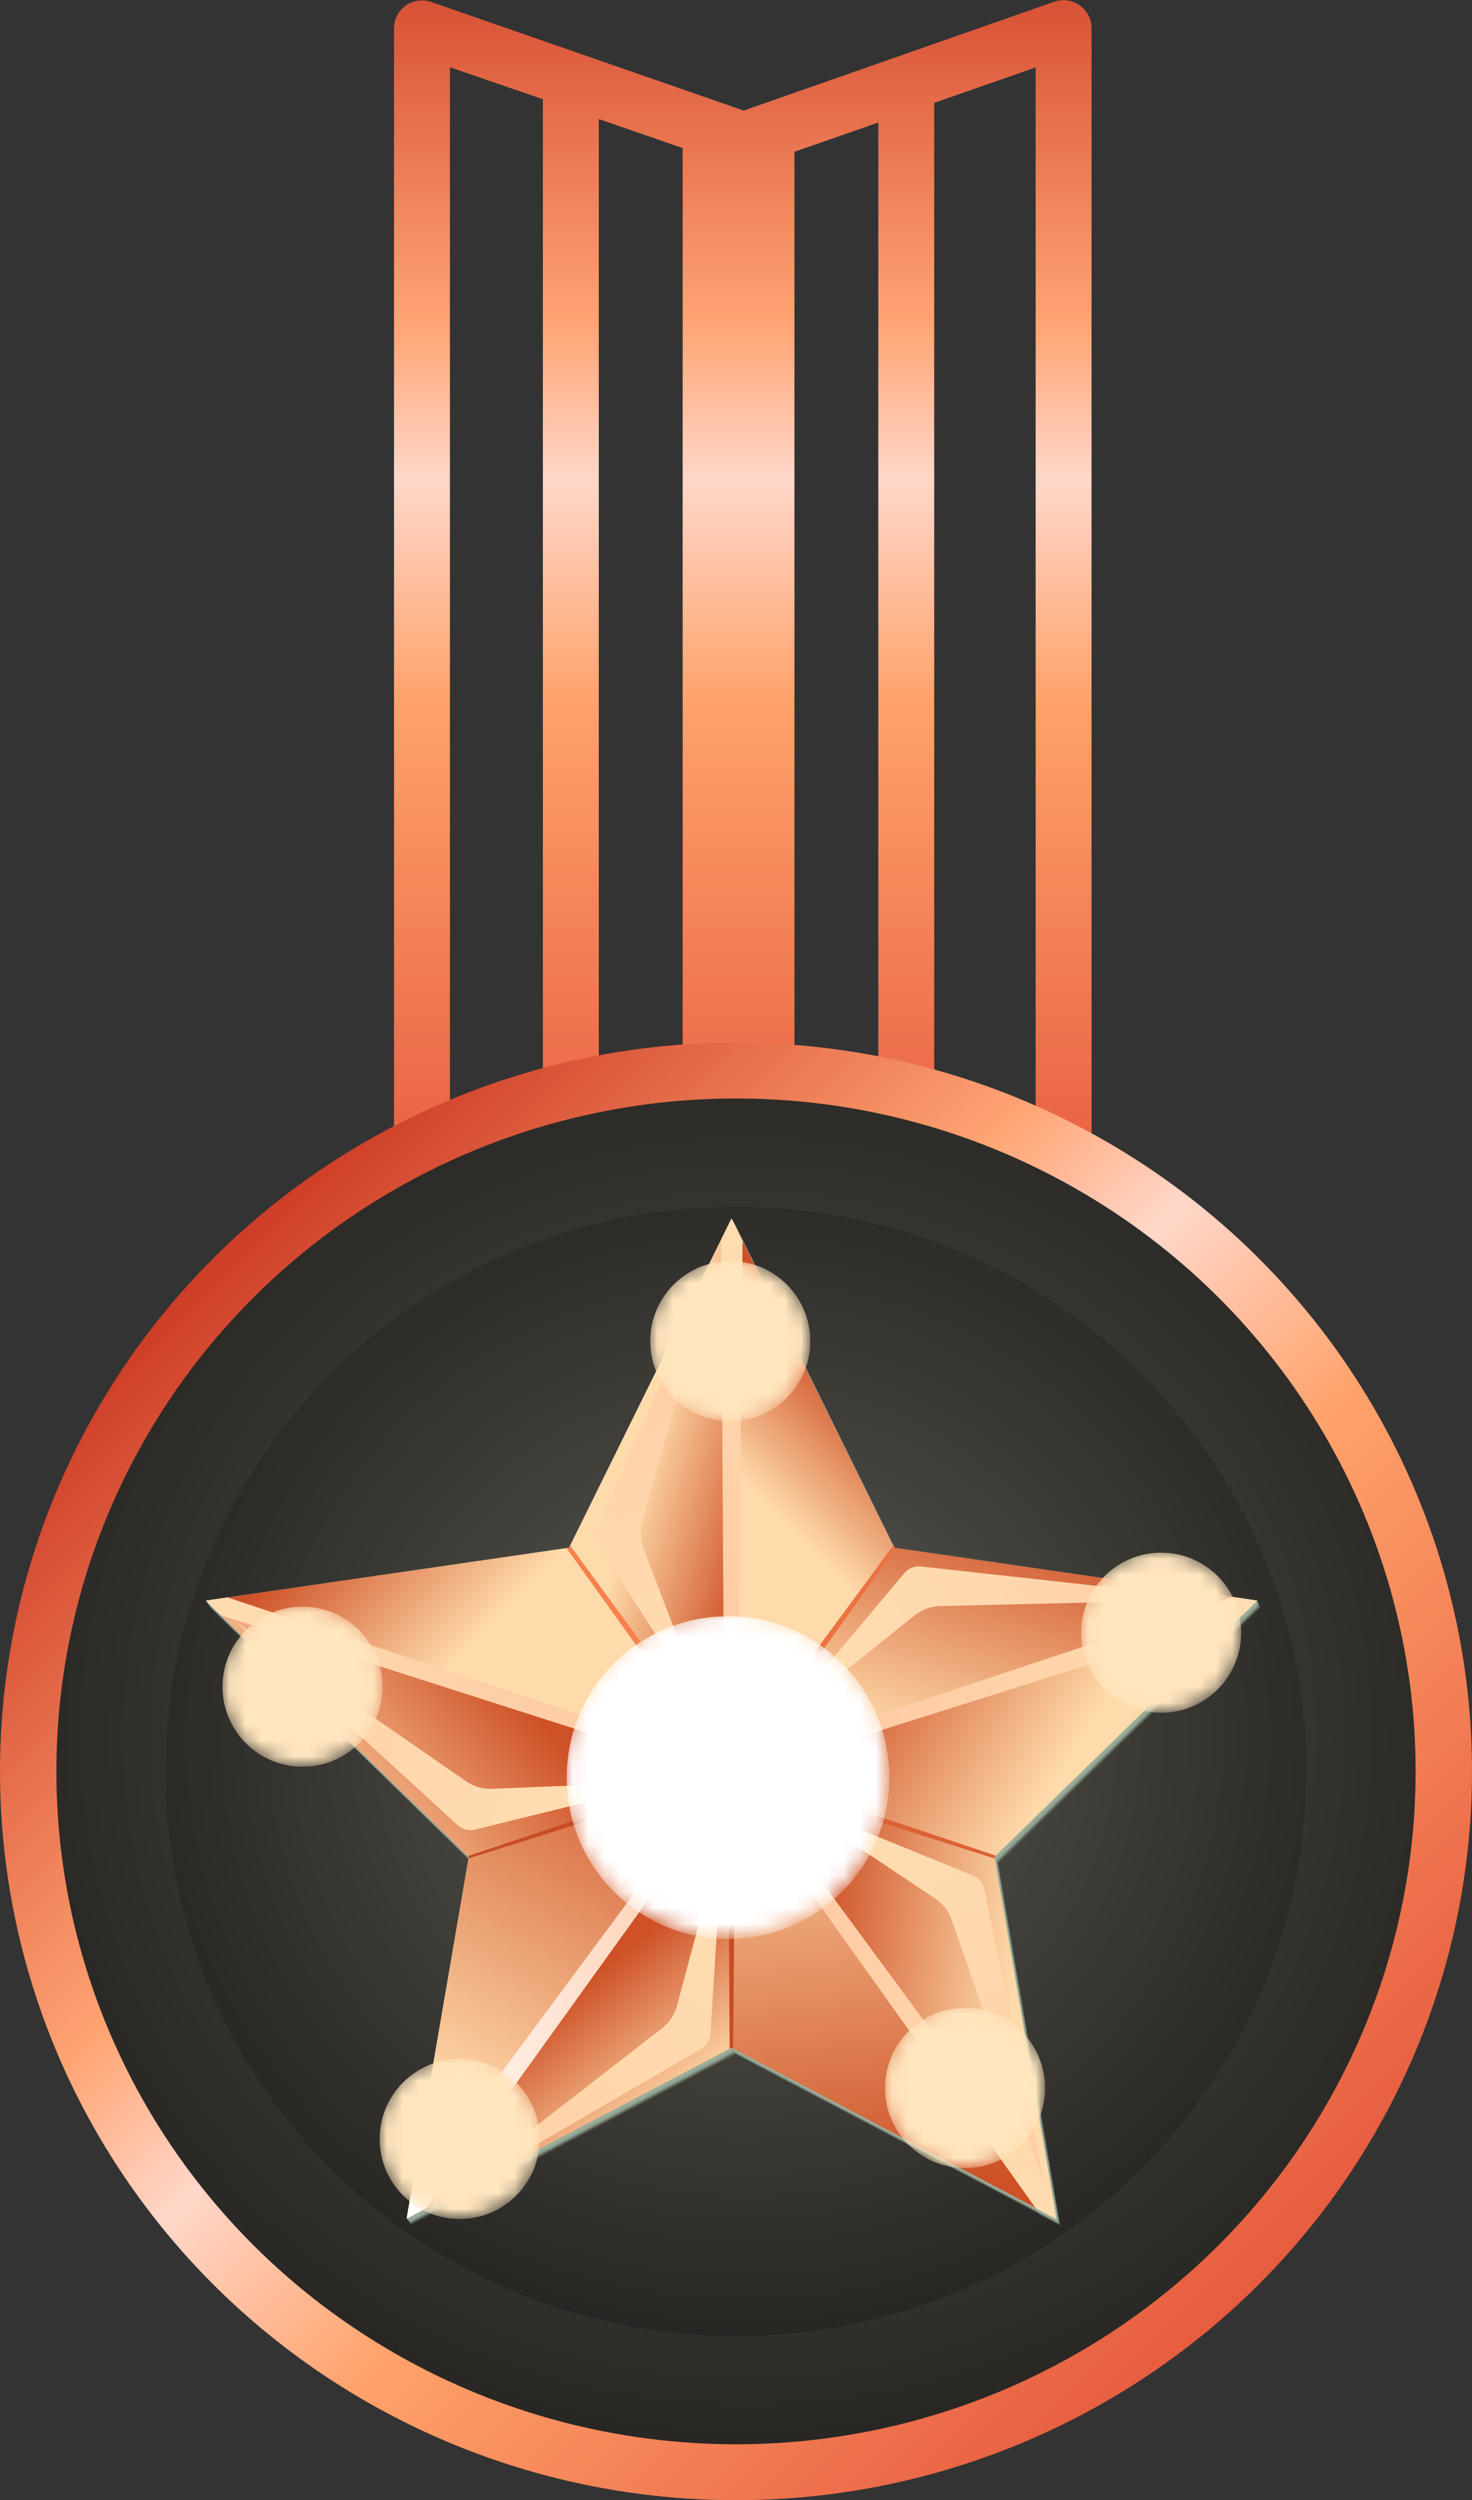
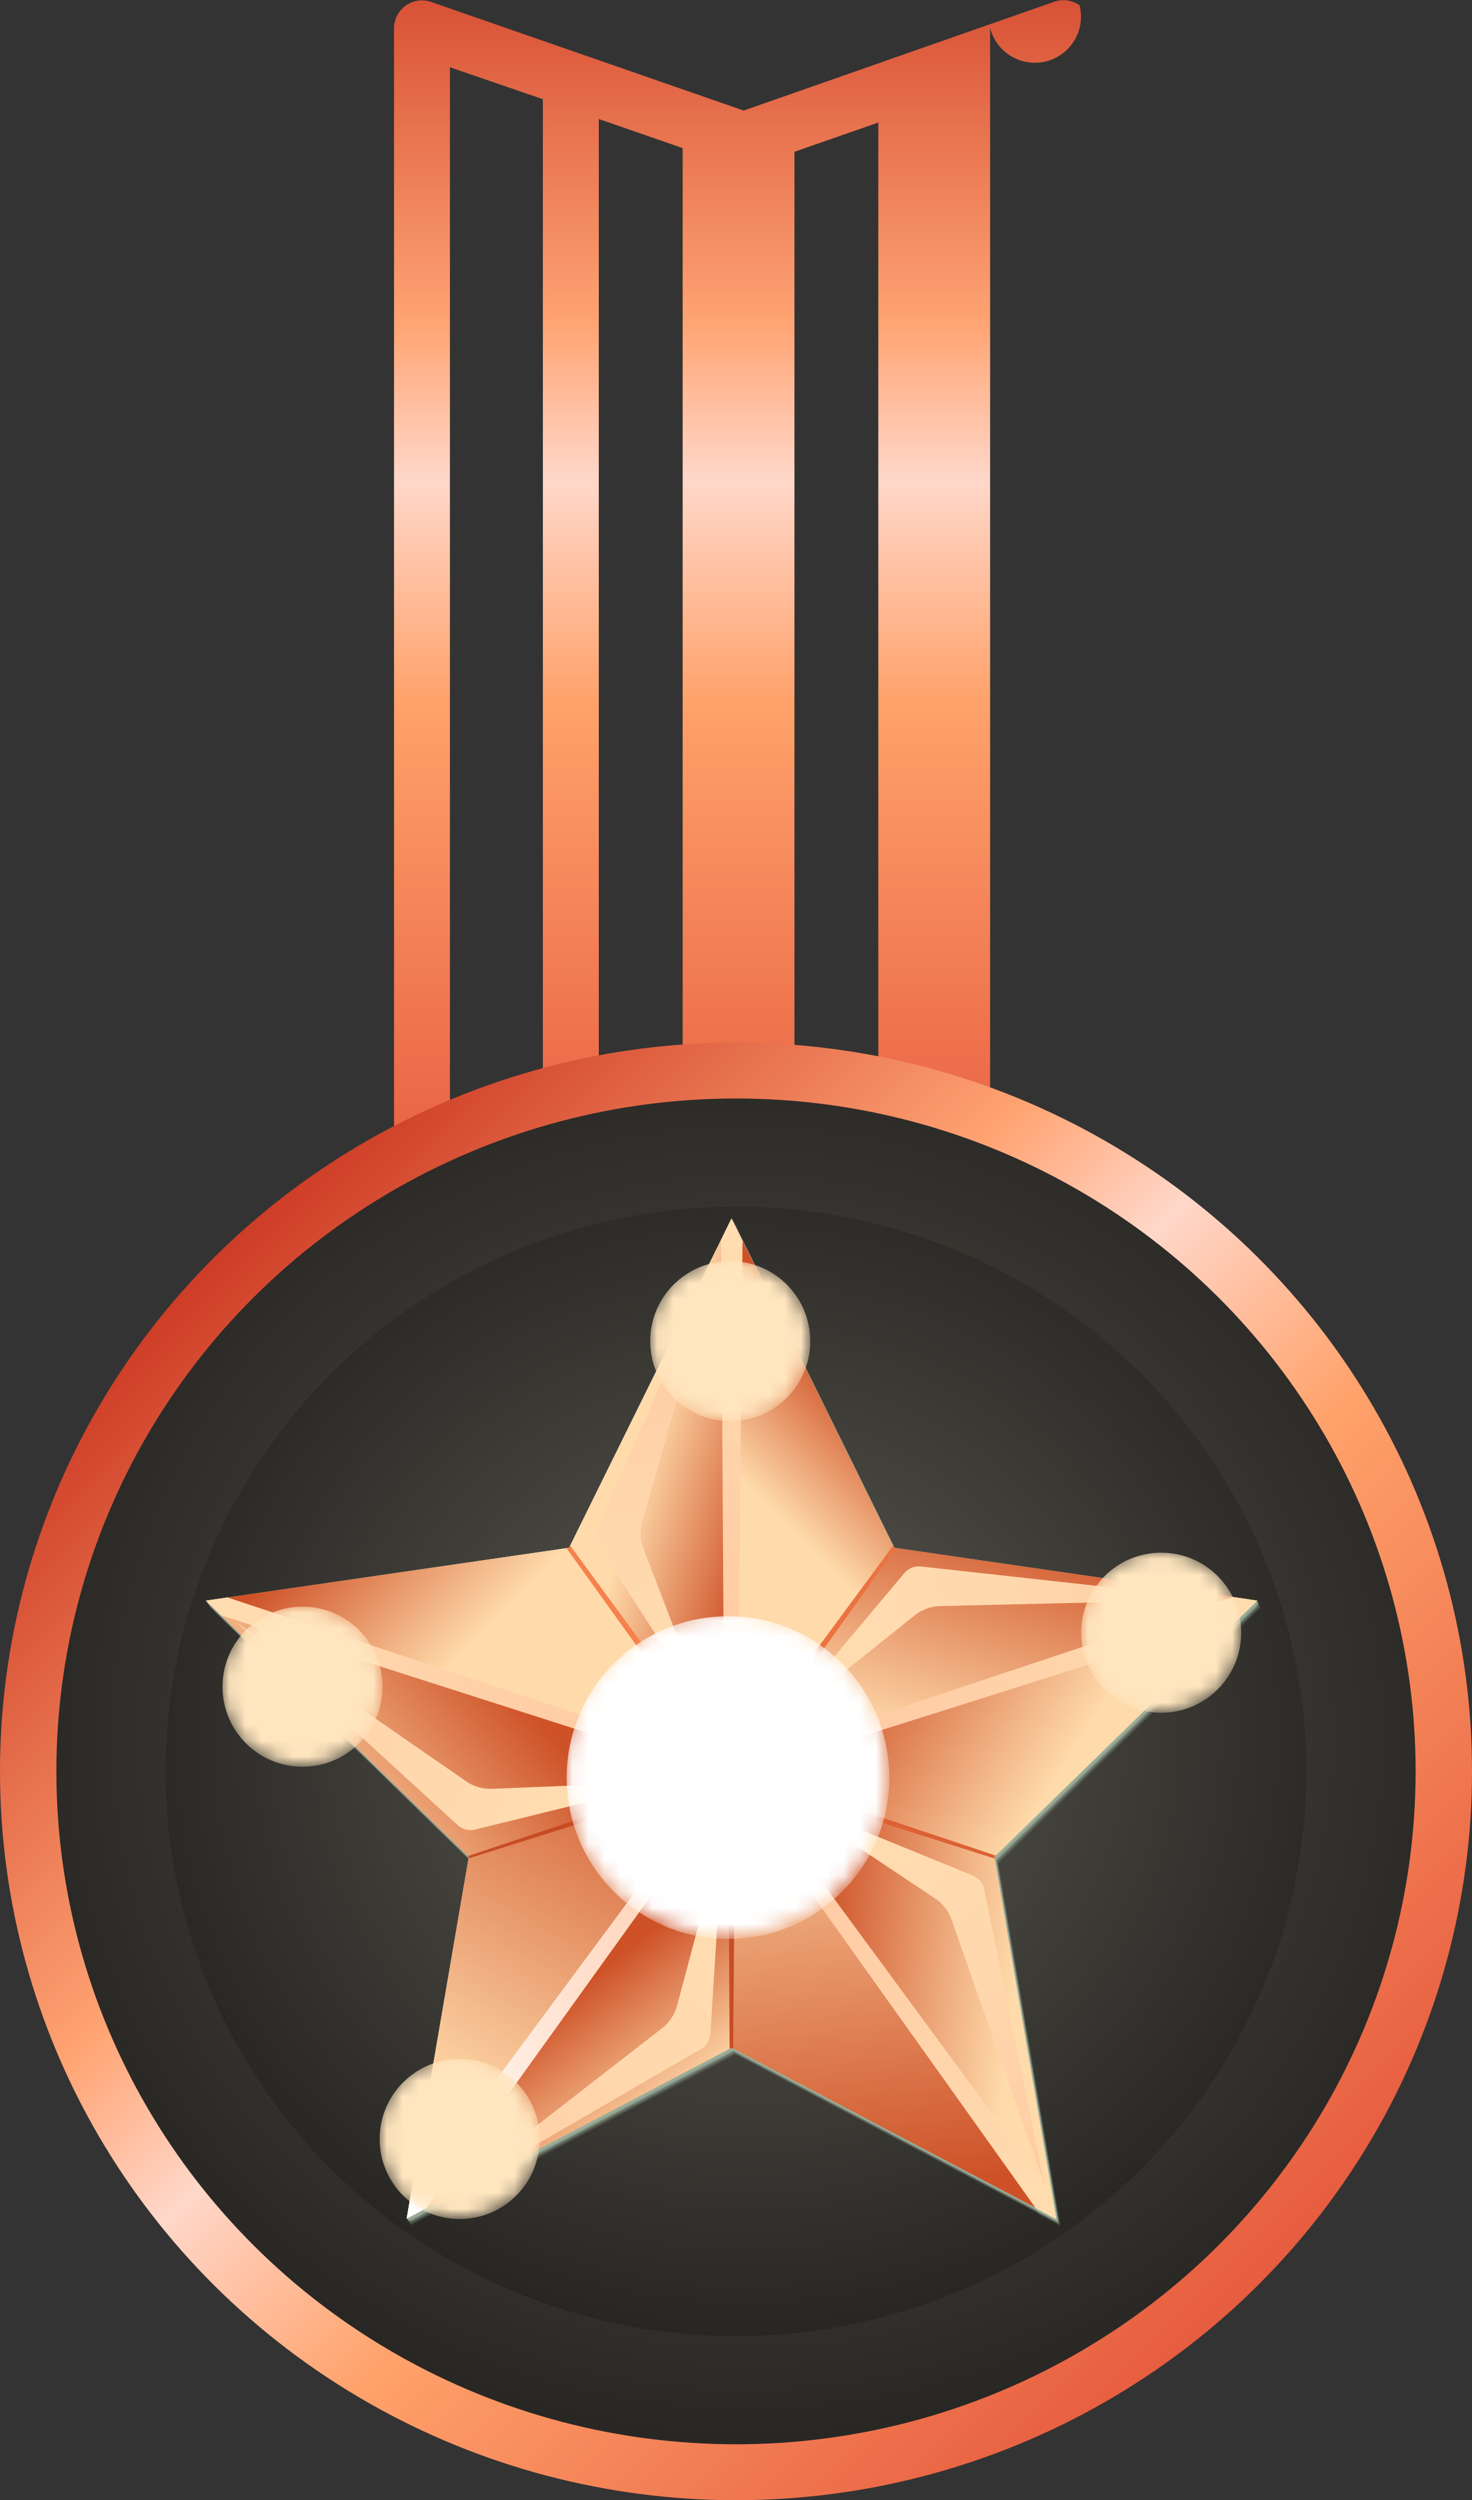
<svg xmlns="http://www.w3.org/2000/svg" xmlns:xlink="http://www.w3.org/1999/xlink" viewBox="0 0 92.16 156.5">
  <rect x="0" y="0" width="92.16" height="156.5" fill="#333333" stroke="none" />
  <defs>
    <radialGradient id="radial-gradient" cx="584.21" cy="356.96" r="36.5" gradientUnits="userSpaceOnUse">
      <stop offset="0" />
      <stop offset="0.12" stop-color="#040404" />
      <stop offset="0.23" stop-color="#0f1010" />
      <stop offset="0.35" stop-color="#222323" />
      <stop offset="0.46" stop-color="#3d3e3f" />
      <stop offset="0.58" stop-color="#606263" />
      <stop offset="0.69" stop-color="#8a8d8e" />
      <stop offset="0.8" stop-color="#bcbfc1" />
      <stop offset="0.87" stop-color="#e1e5e7" />
      <stop offset="1" stop-color="#f9fdff" />
    </radialGradient>
    <radialGradient id="radial-gradient-2" cx="584.07" cy="357.14" r="10.12" gradientUnits="userSpaceOnUse">
      <stop offset="0" stop-color="#fff" />
      <stop offset="0.15" stop-color="#fff" />
      <stop offset="0.25" stop-color="#cbcbcb" />
      <stop offset="0.35" stop-color="#969696" />
      <stop offset="0.47" stop-color="#686868" />
      <stop offset="0.58" stop-color="#424242" />
      <stop offset="0.68" stop-color="#252525" />
      <stop offset="0.79" stop-color="#111" />
      <stop offset="0.9" stop-color="#040404" />
      <stop offset="1" />
    </radialGradient>
    <radialGradient id="radial-gradient-3" cx="567.33" cy="379.87" r="5.02" xlink:href="#radial-gradient-2" />
    <radialGradient id="radial-gradient-4" cx="557.49" cy="351.56" r="5.02" xlink:href="#radial-gradient-2" />
    <radialGradient id="radial-gradient-5" cx="584.27" cy="329.93" r="5.02" xlink:href="#radial-gradient-2" />
    <radialGradient id="radial-gradient-6" cx="611.25" cy="348.18" r="5.02" xlink:href="#radial-gradient-2" />
    <radialGradient id="radial-gradient-7" cx="598.96" cy="376.68" r="5.02" xlink:href="#radial-gradient-2" />
    <linearGradient id="linear-gradient" x1="585.1" y1="241.1" x2="585.1" y2="322.54" gradientUnits="userSpaceOnUse">
      <stop offset="0" stop-color="#ce3d27" />
      <stop offset="0.31" stop-color="#ffa473" />
      <stop offset="0.43" stop-color="#ffd7c9" />
      <stop offset="0.6" stop-color="#ffa26b" />
      <stop offset="1" stop-color="#e5583c" />
    </linearGradient>
    <linearGradient id="linear-gradient-2" x1="13.76" y1="78.56" x2="80.01" y2="144.81" xlink:href="#linear-gradient" />
    <radialGradient id="radial-gradient-8" cx="585.4" cy="356.81" r="67.34" gradientTransform="translate(-538.6 -233.79) scale(1 0.96)" gradientUnits="userSpaceOnUse">
      <stop offset="0.01" stop-color="#615f56" />
      <stop offset="0.34" stop-color="#43413b" />
      <stop offset="0.77" stop-color="#21201e" />
      <stop offset="1" stop-color="#141413" />
    </radialGradient>
    <radialGradient id="radial-gradient-9" cx="585.29" cy="356.9" r="56.51" xlink:href="#radial-gradient-8" />
    <linearGradient id="linear-gradient-3" x1="20.46" y1="94.87" x2="29.26" y2="103.35" gradientUnits="userSpaceOnUse">
      <stop offset="0" stop-color="#ce5127" />
      <stop offset="1" stop-color="#ffdbab" />
    </linearGradient>
    <linearGradient id="linear-gradient-4" x1="48.06" y1="94.19" x2="40.01" y2="92" xlink:href="#linear-gradient-3" />
    <linearGradient id="linear-gradient-5" x1="65.3" y1="95.25" x2="60.85" y2="110.3" xlink:href="#linear-gradient-3" />
    <linearGradient id="linear-gradient-6" x1="55.14" y1="101.1" x2="67.75" y2="108.95" xlink:href="#linear-gradient-3" />
    <linearGradient id="linear-gradient-7" x1="53.16" y1="86.22" x2="46.59" y2="92.79" xlink:href="#linear-gradient-3" />
    <linearGradient id="linear-gradient-8" x1="30.95" y1="104.19" x2="18.66" y2="114.47" xlink:href="#linear-gradient-3" />
    <linearGradient id="linear-gradient-9" x1="56.39" y1="137.04" x2="52.9" y2="107.68" xlink:href="#linear-gradient-3" />
    <linearGradient id="linear-gradient-10" x1="50.79" y1="124.36" x2="63.4" y2="125.63" xlink:href="#linear-gradient-3" />
    <linearGradient id="linear-gradient-11" x1="35.6" y1="124.83" x2="41.61" y2="132.61" xlink:href="#linear-gradient-3" />
    <linearGradient id="linear-gradient-12" x1="40.64" y1="108.2" x2="27.29" y2="131.52" xlink:href="#linear-gradient-3" />
    <linearGradient id="linear-gradient-13" x1="46.09" y1="110.55" x2="78.57" y2="100.21" gradientUnits="userSpaceOnUse">
      <stop offset="0" stop-color="#ffc5a1" />
      <stop offset="1" stop-color="#ffddb0" />
    </linearGradient>
    <linearGradient id="linear-gradient-14" x1="12.89" y1="105.63" x2="45.81" y2="105.63" gradientUnits="userSpaceOnUse">
      <stop offset="0" stop-color="#ffddb0" />
      <stop offset="1" stop-color="#ffc5a1" />
    </linearGradient>
    <linearGradient id="linear-gradient-15" x1="25.46" y1="124.82" x2="46.08" y2="124.82" gradientUnits="userSpaceOnUse">
      <stop offset="0" stop-color="#fff" />
      <stop offset="1" stop-color="#ffc5a1" />
    </linearGradient>
    <linearGradient id="linear-gradient-16" x1="46.34" y1="111.2" x2="66" y2="138.7" xlink:href="#linear-gradient-13" />
    <linearGradient id="linear-gradient-17" x1="45.82" y1="110.33" x2="45.82" y2="77.39" xlink:href="#linear-gradient-13" />
    <mask id="mask" x="9.1" y="74.38" width="73" height="73" maskUnits="userSpaceOnUse">
      <g transform="translate(-538.6 -246.08)">
        <circle cx="584.21" cy="356.96" r="36.5" fill="url(#radial-gradient)" />
      </g>
    </mask>
    <linearGradient id="linear-gradient-18" x1="582.38" y1="353.36" x2="578.66" y2="324.74" gradientUnits="userSpaceOnUse">
      <stop offset="0" stop-color="#ffddb0" />
      <stop offset="0.4" stop-color="#ffd8ad" />
      <stop offset="0.86" stop-color="#ffcba5" />
      <stop offset="1" stop-color="#ffc5a1" />
    </linearGradient>
    <linearGradient id="linear-gradient-19" x1="575.93" y1="359.85" x2="548.59" y2="348.19" xlink:href="#linear-gradient-18" />
    <linearGradient id="linear-gradient-20" x1="521.3" y1="358.01" x2="493.96" y2="346.35" gradientTransform="translate(87.29 756.54) rotate(-72.63)" xlink:href="#linear-gradient-18" />
    <linearGradient id="linear-gradient-21" x1="505.72" y1="306.13" x2="478.38" y2="294.47" gradientTransform="translate(822.11 904.59) rotate(-143.99)" xlink:href="#linear-gradient-18" />
    <linearGradient id="linear-gradient-22" x1="551.05" y1="275.25" x2="523.7" y2="263.59" gradientTransform="translate(1196.83 246.53) rotate(143.82)" xlink:href="#linear-gradient-18" />
    <mask id="mask-2" x="35.34" y="100.93" width="20.33" height="20.43" maskUnits="userSpaceOnUse">
      <g transform="translate(-538.6 -246.08)">
        <circle cx="584.07" cy="357.14" r="10.12" fill="url(#radial-gradient-2)" style="mix-blend-mode:color-dodge" />
      </g>
    </mask>
    <mask id="mask-3" x="23.71" y="128.76" width="10.09" height="10.14" maskUnits="userSpaceOnUse">
      <g transform="translate(-538.6 -246.08)">
        <circle cx="567.33" cy="379.87" r="5.02" fill="url(#radial-gradient-3)" style="mix-blend-mode:color-dodge" />
      </g>
    </mask>
    <mask id="mask-4" x="13.86" y="100.45" width="10.09" height="10.14" maskUnits="userSpaceOnUse">
      <g transform="translate(-538.6 -246.08)">
        <circle cx="557.49" cy="351.56" r="5.02" fill="url(#radial-gradient-4)" style="mix-blend-mode:color-dodge" />
      </g>
    </mask>
    <mask id="mask-5" x="40.65" y="78.83" width="10.09" height="10.14" maskUnits="userSpaceOnUse">
      <g transform="translate(-538.6 -246.08)">
        <circle cx="584.27" cy="329.93" r="5.02" fill="url(#radial-gradient-5)" style="mix-blend-mode:color-dodge" />
      </g>
    </mask>
    <mask id="mask-6" x="67.63" y="97.08" width="10.09" height="10.14" maskUnits="userSpaceOnUse">
      <g transform="translate(-538.6 -246.08)">
        <circle cx="611.25" cy="348.18" r="5.02" fill="url(#radial-gradient-6)" style="mix-blend-mode:color-dodge" />
      </g>
    </mask>
    <mask id="mask-7" x="55.34" y="125.58" width="10.09" height="10.14" maskUnits="userSpaceOnUse">
      <g transform="translate(-538.6 -246.08)">
-         <circle cx="598.96" cy="376.68" r="5.02" fill="url(#radial-gradient-7)" style="mix-blend-mode:color-dodge" />
-       </g>
+         </g>
    </mask>
  </defs>
  <title>bronze</title>
  <g style="isolation:isolate">
    <g id="Layer_1" data-name="Layer 1">
-       <path id="ribbon" d="M606.19,246.41a1.75,1.75,0,0,0-1.59-.22L585.16,253l-19.57-6.8a1.75,1.75,0,0,0-2.32,1.65v69.85h3.5V250.29l5.82,2v62.56h3.5V253.53l5.25,1.82v59.53h7V255.58l5.25-1.83v61.14h3.5V252.52l6.35-2.22v67.38h3.5V247.83A1.75,1.75,0,0,0,606.19,246.41Z" transform="translate(-538.6 -246.08)" fill="url(#linear-gradient)" />
+       <path id="ribbon" d="M606.19,246.41a1.75,1.75,0,0,0-1.59-.22L585.16,253l-19.57-6.8a1.75,1.75,0,0,0-2.32,1.65v69.85h3.5V250.29l5.82,2v62.56h3.5V253.53l5.25,1.82v59.53h7V255.58l5.25-1.83v61.14h3.5V252.52v67.38h3.5V247.83A1.75,1.75,0,0,0,606.19,246.41Z" transform="translate(-538.6 -246.08)" fill="url(#linear-gradient)" />
      <ellipse id="Gold_Ellipse" data-name="Gold Ellipse" cx="46.08" cy="110.88" rx="46.08" ry="45.62" fill="url(#linear-gradient-2)" />
      <ellipse cx="46.08" cy="110.88" rx="42.55" ry="42.12" fill="url(#radial-gradient-8)" />
      <ellipse cx="46.08" cy="110.88" rx="35.71" ry="35.35" fill="url(#radial-gradient-9)" />
      <g style="mix-blend-mode:multiply">
-         <polygon points="62.56 116.81 62.56 116.81 62.54 116.7 78.99 100.66 77.45 100.44 77.45 100.44 56.25 97.36 46.08 76.75 35.91 97.36 14.53 100.46 14.52 100.46 13.17 100.66 29.57 116.65 29.57 116.65 29.63 116.7 29.61 116.8 29.61 116.8 25.74 139.35 26.98 138.7 26.98 138.7 46.08 128.66 65.08 138.65 65.13 138.71 66.39 139.37 66.38 139.33 66.42 139.35 62.56 116.81" fill="#98ac98" opacity="0" />
        <polygon points="62.53 116.77 62.53 116.77 62.51 116.66 78.97 100.62 77.43 100.39 77.43 100.39 56.23 97.31 46.06 76.7 35.88 97.31 14.5 100.42 14.5 100.42 13.14 100.62 29.55 116.61 29.55 116.61 29.6 116.66 29.58 116.76 29.58 116.76 25.71 139.31 26.96 138.66 26.96 138.66 46.06 128.61 65.06 138.6 65.1 138.66 66.37 139.33 66.36 139.29 66.4 139.31 62.53 116.77" fill="#98ac98" opacity="0.09" />
        <polygon points="62.51 116.73 62.51 116.73 62.49 116.61 78.94 100.57 77.4 100.35 77.4 100.35 56.2 97.27 46.03 76.66 35.86 97.27 14.47 100.38 14.47 100.38 13.12 100.57 29.52 116.56 29.52 116.56 29.57 116.61 29.56 116.72 29.56 116.72 25.69 139.26 26.93 138.61 26.93 138.61 46.03 128.57 65.03 138.56 65.08 138.62 66.34 139.29 66.33 139.25 66.37 139.26 62.51 116.73" fill="#98ac98" opacity="0.18" />
-         <polygon points="62.48 116.69 62.48 116.69 62.46 116.57 78.92 100.53 77.38 100.31 77.38 100.31 56.18 97.23 46.01 76.62 35.84 97.23 14.45 100.33 14.45 100.33 13.09 100.53 29.5 116.52 29.5 116.52 29.55 116.57 29.53 116.67 29.53 116.67 25.66 139.22 26.91 138.57 26.91 138.57 46.01 128.53 65.01 138.52 65.05 138.58 66.32 139.24 66.31 139.2 66.35 139.22 62.48 116.69" fill="#99ad99" opacity="0.27" />
        <polygon points="62.46 116.64 62.46 116.64 62.44 116.53 78.89 100.49 77.35 100.26 77.35 100.26 56.15 97.18 45.98 76.58 35.81 97.18 14.43 100.29 14.42 100.29 13.07 100.49 29.47 116.48 29.47 116.48 29.52 116.53 29.51 116.63 29.51 116.63 25.64 139.18 26.88 138.53 26.88 138.53 45.98 128.49 64.98 138.48 65.03 138.53 66.29 139.2 66.28 139.16 66.32 139.18 62.46 116.64" fill="#99ad99" opacity="0.36" />
-         <polygon points="62.43 116.6 62.43 116.6 62.41 116.49 78.87 100.44 77.33 100.22 77.33 100.22 56.13 97.14 45.95 76.53 35.78 97.14 14.4 100.25 14.39 100.25 13.04 100.44 29.45 116.44 29.45 116.44 29.5 116.49 29.48 116.59 29.48 116.59 25.61 139.14 26.86 138.48 26.86 138.48 45.95 128.44 64.96 138.43 65 138.49 66.27 139.16 66.26 139.12 66.3 139.14 62.43 116.6" fill="#99ad99" opacity="0.45" />
        <polygon points="62.41 116.56 62.41 116.56 62.39 116.44 78.84 100.4 77.3 100.18 77.3 100.18 56.1 97.1 45.93 76.49 35.76 97.1 14.38 100.2 14.37 100.2 13.02 100.4 29.42 116.39 29.42 116.39 29.47 116.44 29.46 116.54 29.46 116.54 25.59 139.09 26.83 138.44 26.83 138.44 45.93 128.4 64.93 138.39 64.97 138.45 66.24 139.12 66.23 139.07 66.27 139.09 62.41 116.56" fill="#99ad99" opacity="0.55" />
        <polygon points="62.38 116.51 62.38 116.51 62.36 116.4 78.82 100.36 77.28 100.14 77.28 100.14 56.08 97.05 45.91 76.45 35.73 97.05 14.35 100.16 14.35 100.16 12.99 100.36 29.4 116.35 29.4 116.35 29.45 116.4 29.43 116.5 29.43 116.5 25.56 139.05 26.81 138.4 26.81 138.4 45.91 128.36 64.91 138.35 64.95 138.41 66.22 139.07 66.21 139.03 66.25 139.05 62.38 116.51" fill="#99ad99" opacity="0.64" />
        <polygon points="62.36 116.47 62.36 116.47 62.34 116.36 78.79 100.32 77.25 100.09 77.25 100.09 56.05 97.01 45.88 76.4 35.71 97.01 14.32 100.12 14.32 100.12 12.97 100.32 29.37 116.31 29.37 116.31 29.42 116.36 29.41 116.46 29.41 116.46 25.54 139.01 26.78 138.35 26.78 138.35 45.88 128.31 64.88 138.3 64.92 138.36 66.19 139.03 66.18 138.99 66.22 139.01 62.36 116.47" fill="#99ad99" opacity="0.73" />
        <polygon points="62.33 116.43 62.33 116.43 62.31 116.31 78.77 100.27 77.23 100.05 77.23 100.05 56.02 96.97 45.85 76.36 35.68 96.97 14.3 100.08 14.29 100.07 12.94 100.27 29.35 116.26 29.35 116.26 29.4 116.31 29.38 116.41 29.38 116.41 25.51 138.96 26.75 138.31 26.76 138.31 45.85 128.27 64.86 138.26 64.9 138.32 66.17 138.99 66.16 138.94 66.2 138.96 62.33 116.43" fill="#9aae9a" opacity="0.82" />
        <polygon points="62.3 116.38 62.3 116.38 62.29 116.27 78.74 100.23 77.2 100.01 77.2 100.01 56 96.92 45.83 76.32 35.66 96.92 14.27 100.03 14.27 100.03 12.92 100.23 29.32 116.22 29.32 116.22 29.37 116.27 29.36 116.37 29.36 116.37 25.49 138.92 26.73 138.27 26.73 138.27 45.83 128.23 64.83 138.22 64.88 138.28 66.14 138.94 66.13 138.9 66.17 138.92 62.3 116.38" fill="#9aae9a" opacity="0.91" />
        <polygon points="62.28 116.34 62.28 116.34 62.26 116.23 78.72 100.19 77.18 99.96 77.18 99.96 55.98 96.88 45.8 76.27 35.63 96.88 14.25 99.99 14.24 99.99 12.89 100.19 29.3 116.18 29.3 116.18 29.35 116.23 29.33 116.33 29.33 116.33 25.46 138.88 26.7 138.22 26.7 138.22 45.8 128.18 64.81 138.18 64.85 138.23 66.11 138.9 66.11 138.86 66.14 138.88 62.28 116.34" fill="#9aae9a" />
      </g>
      <polygon points="35.63 96.88 12.89 100.19 45.8 110.88 35.63 96.88" fill="url(#linear-gradient-3)" />
      <polygon points="45.8 76.27 35.63 96.88 45.8 110.88 45.8 76.27" fill="url(#linear-gradient-4)" />
      <polygon points="78.72 100.19 55.98 96.88 45.8 110.88 78.72 100.19" fill="url(#linear-gradient-5)" />
      <polygon points="62.26 116.23 78.72 100.19 45.8 110.88 62.26 116.23" fill="url(#linear-gradient-6)" />
      <polygon points="55.98 96.88 45.8 76.27 45.8 110.88 55.98 96.88" fill="url(#linear-gradient-7)" />
      <polygon points="12.89 100.19 29.35 116.23 45.8 110.88 12.89 100.19" fill="url(#linear-gradient-8)" />
      <polygon points="45.8 128.18 66.14 138.88 45.8 110.88 45.8 128.18" fill="url(#linear-gradient-9)" />
      <polygon points="45.8 110.88 66.14 138.88 62.26 116.23 45.8 110.88" fill="url(#linear-gradient-10)" />
      <polygon points="25.46 138.88 45.8 128.18 45.8 110.88 25.46 138.88" fill="url(#linear-gradient-11)" />
      <polygon points="29.35 116.23 25.46 138.88 45.8 110.88 29.35 116.23" fill="url(#linear-gradient-12)" />
      <polygon points="45.8 110.88 45.59 111.31 45.68 128.25 45.8 128.18 45.9 128.23 46.05 111.08 45.8 110.88" fill="#c74c24" />
      <polygon points="45.8 110.88 46.15 111.21 62.28 116.34 62.26 116.23 62.34 116.15 46.07 110.71 45.8 110.88" fill="#dc6134" />
      <polygon points="45.8 110.88 46.23 110.66 56.1 96.9 55.98 96.88 55.91 96.76 45.72 110.57 45.8 110.88" fill="#eb7342" />
      <polygon points="45.8 110.88 45.72 110.41 35.7 96.75 35.63 96.88 35.47 96.91 45.49 110.86 45.8 110.88" fill="#f6814d" />
      <polygon points="45.8 110.88 45.33 110.82 29.3 116.18 29.35 116.23 29.33 116.33 45.69 111.18 45.8 110.88" fill="#c74c24" />
      <polygon points="45.81 110.4 45.8 110.88 46.03 111.19 77.69 101.19 78.72 100.19 77.18 99.96 45.81 110.4" fill="url(#linear-gradient-13)" />
      <polygon points="45.52 111.27 45.8 110.88 45.81 110.49 14.24 99.99 12.89 100.19 13.85 101.12 45.52 111.27" fill="url(#linear-gradient-14)" />
      <polygon points="46.08 111.27 45.8 110.88 45.44 110.76 25.71 137.41 25.46 138.88 26.7 138.22 46.08 111.27" fill="url(#linear-gradient-15)" />
      <polygon points="46.26 110.74 45.8 110.88 45.58 111.19 64.85 138.23 66.11 138.9 65.85 137.37 46.26 110.74" fill="url(#linear-gradient-16)" />
      <polygon points="45.35 110.73 45.8 110.88 46.17 110.76 46.49 77.68 45.8 76.27 45.15 77.6 45.35 110.73" fill="url(#linear-gradient-17)" />
      <g mask="url(#mask)">
        <path d="M583.61,324.42,576,341.73a1.19,1.19,0,0,0,.09,1.11l6.8,10.6-4-10.41a2.7,2.7,0,0,1-.05-1.81Z" transform="translate(-538.6 -246.08)" fill="url(#linear-gradient-18)" style="mix-blend-mode:screen" />
        <path d="M553.32,347.57l13.94,12.76a1.19,1.19,0,0,0,1.08.27l12.23-3-11.16.45a2.7,2.7,0,0,1-1.73-.54Z" transform="translate(-538.6 -246.08)" fill="url(#linear-gradient-19)" style="mix-blend-mode:screen" />
        <path d="M566.16,383.82l16.34-9.49a1.19,1.19,0,0,0,.58-.95l.79-12.57L581,371.59a2.7,2.7,0,0,1-1,1.49Z" transform="translate(-538.6 -246.08)" fill="url(#linear-gradient-20)" style="mix-blend-mode:screen" />
        <path d="M604,382.84l-3.78-18.51a1.19,1.19,0,0,0-.71-.85l-11.66-4.76,9.29,6.19a2.7,2.7,0,0,1,1.08,1.45Z" transform="translate(-538.6 -246.08)" fill="url(#linear-gradient-21)" style="mix-blend-mode:screen" />
        <path d="M615,346.2l-18.78-2.07a1.19,1.19,0,0,0-1,.42l-8.1,9.65,8.74-7a2.7,2.7,0,0,1,1.71-.59Z" transform="translate(-538.6 -246.08)" fill="url(#linear-gradient-22)" style="mix-blend-mode:screen" />
      </g>
      <g mask="url(#mask-2)">
        <circle cx="45.58" cy="111.27" r="10.1" fill="#fff" style="mix-blend-mode:overlay" />
      </g>
      <g mask="url(#mask-3)">
        <circle cx="28.78" cy="133.89" r="5.01" fill="#ffe6bf" style="mix-blend-mode:overlay" />
      </g>
      <g mask="url(#mask-4)">
        <circle cx="18.94" cy="105.58" r="5.01" fill="#ffe6bf" style="mix-blend-mode:overlay" />
      </g>
      <g mask="url(#mask-5)">
        <circle cx="45.72" cy="83.95" r="5.01" fill="#ffe6bf" style="mix-blend-mode:overlay" />
      </g>
      <g mask="url(#mask-6)">
        <circle cx="72.7" cy="102.2" r="5.01" fill="#ffe6bf" style="mix-blend-mode:overlay" />
      </g>
      <g mask="url(#mask-7)">
        <circle cx="60.42" cy="130.7" r="5.01" fill="#ffe6bf" style="mix-blend-mode:overlay" />
      </g>
    </g>
  </g>
</svg>